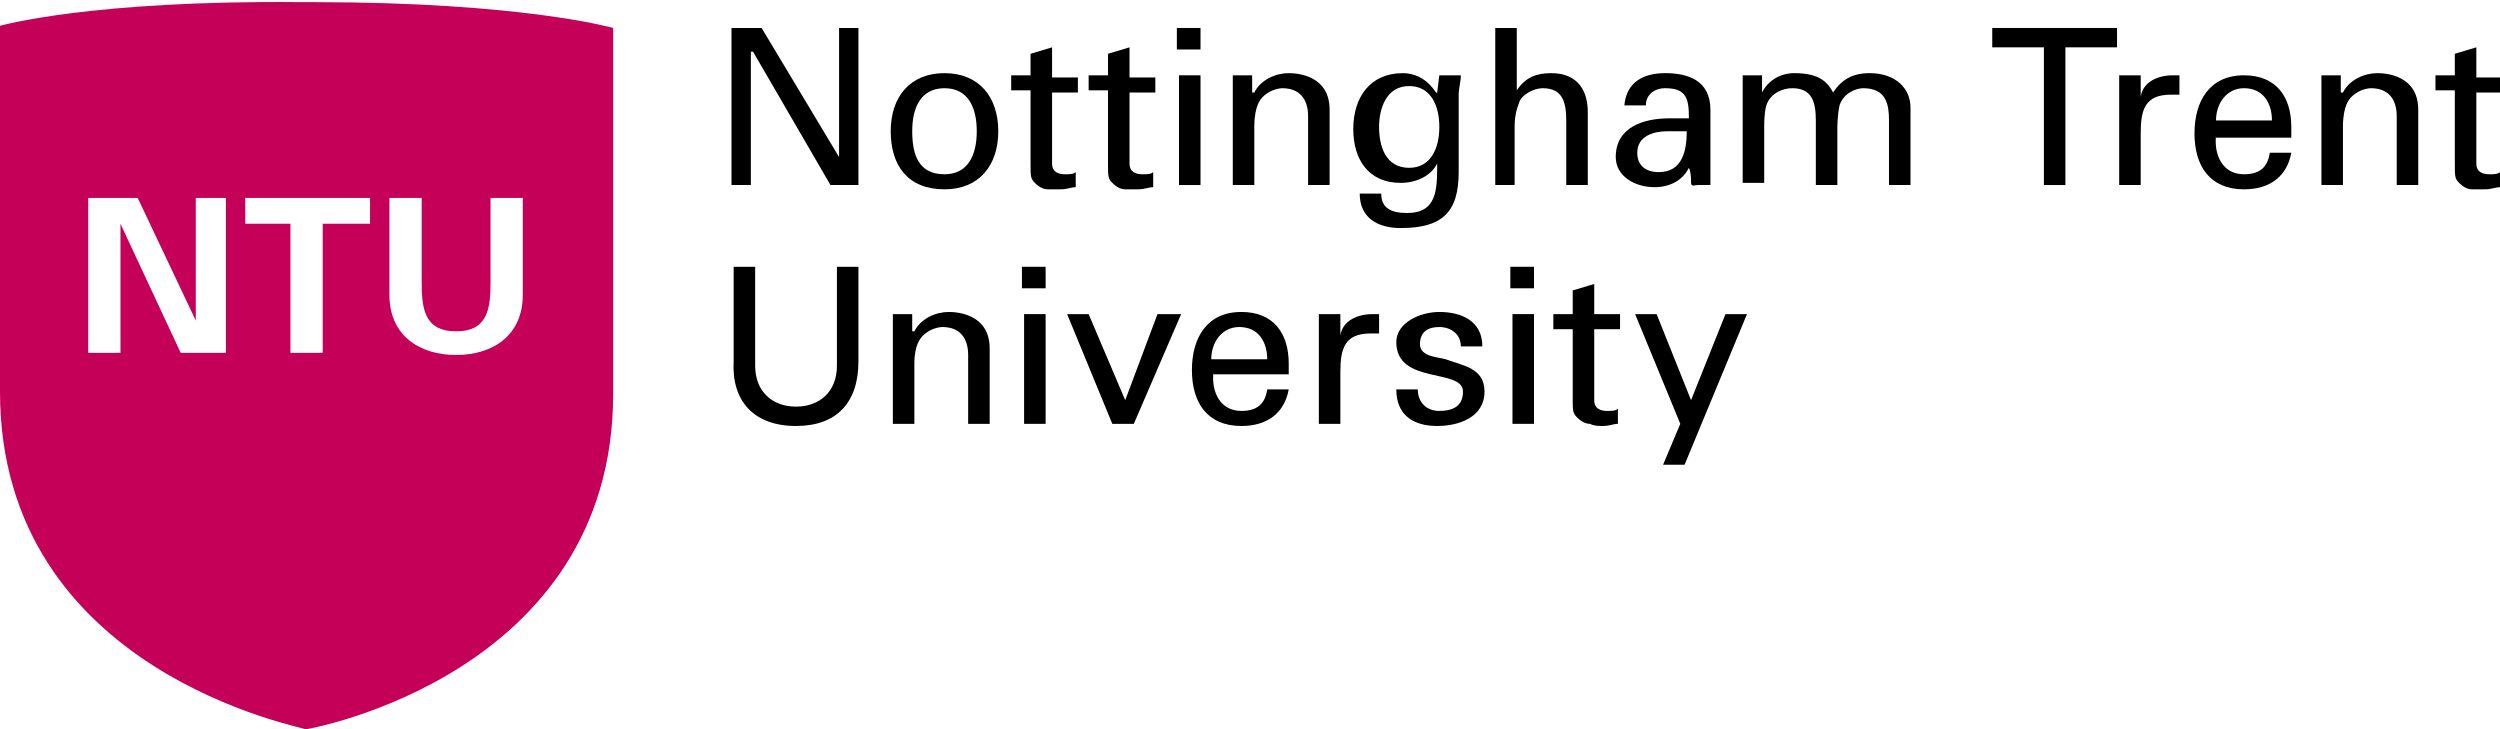
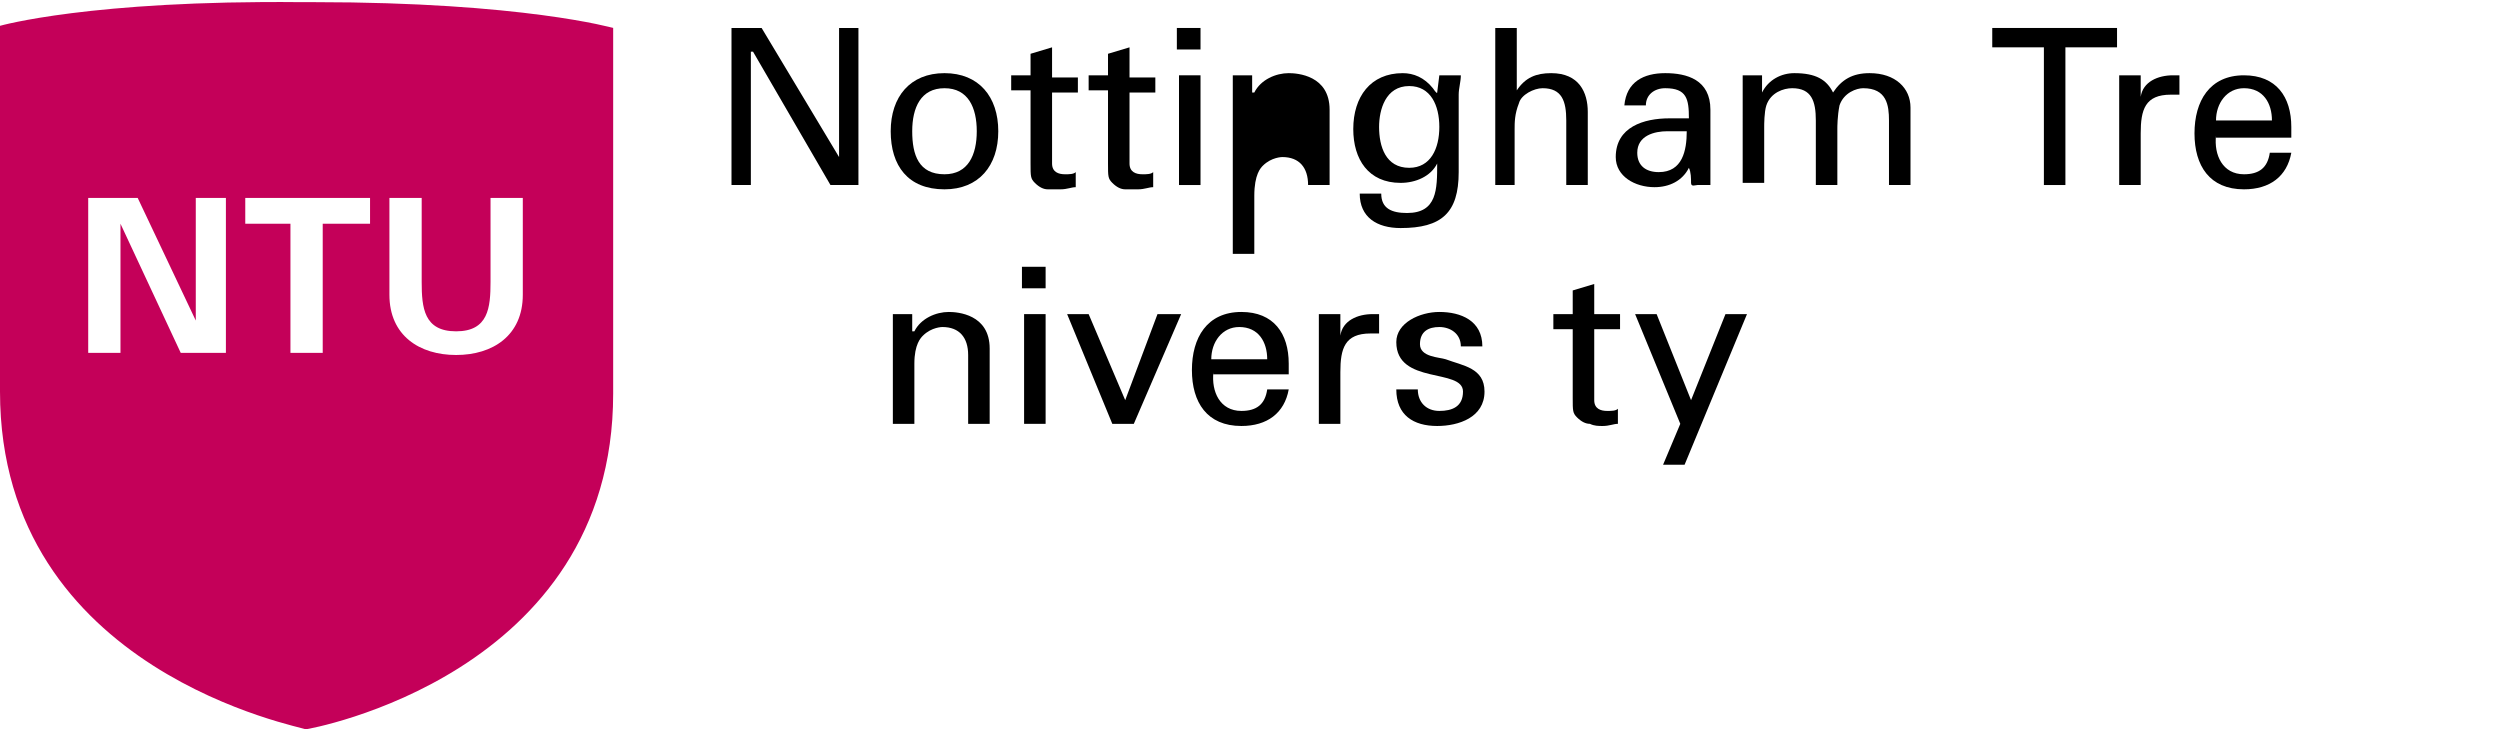
<svg xmlns="http://www.w3.org/2000/svg" version="1.1" id="Layer_1" x="0px" y="0px" viewBox="0 0 116.2 33.9" style="enable-background:new 0 0 116.2 33.9;" xml:space="preserve">
  <style type="text/css">
	.st0{fill:#C40059;}
</style>
  <path class="st0" d="M10.6,16.4H8.4l-2.8-6l0,0v6H4.1V9.2h2.3l2.7,5.7l0,0V9.2h1.4V16.4z M17.1,10.4H15v6h-1.5v-6h-2.1V9.2h5.8V10.4  z M14.2,33.9L14.2,33.9c0.1,0,14.3-2.5,14.3-15.6v-17c0,0-4.2-1.2-13.9-1.2h-0.6C4.2,0,0,1.2,0,1.2v17C0,31.3,14.2,33.8,14.2,33.9z   M24.3,13.7c0,1.9-1.4,2.8-3.1,2.8c-1.7,0-3.1-0.9-3.1-2.8V9.2h1.5v3.9c0,1.2,0.1,2.3,1.6,2.3c1.5,0,1.6-1.1,1.6-2.3V9.2h1.5V13.7z" />
  <polygon points="39.9,1.3 39.9,8.6 38.6,8.6 35,2.4 34.9,2.4 34.9,8.6 34,8.6 34,1.3 35.4,1.3 39,7.3 39,7.3 39,1.3 " />
  <path d="M46.4,6.1c0,1.6-0.9,2.7-2.5,2.7c-1.7,0-2.5-1.1-2.5-2.7c0-1.6,0.9-2.7,2.5-2.7C45.5,3.4,46.4,4.5,46.4,6.1 M43.9,8.1  c1.1,0,1.5-0.9,1.5-2c0-1.1-0.4-2-1.5-2c-1.1,0-1.5,0.9-1.5,2C42.4,7.2,42.7,8.1,43.9,8.1z" />
  <path d="M47.9,3.5V2.5l1-0.3v1.4l1.2,0v0.7l-1.2,0v3.3c0,0.4,0.3,0.5,0.6,0.5c0.2,0,0.4,0,0.5-0.1v0.7c-0.2,0-0.4,0.1-0.7,0.1  c-0.2,0-0.4,0-0.6,0c-0.2,0-0.4-0.1-0.6-0.3c-0.2-0.2-0.2-0.3-0.2-0.9V4.2l-0.9,0V3.5L47.9,3.5z" />
  <path d="M51.5,3.5V2.5l1-0.3v1.4l1.2,0v0.7l-1.2,0v3.3c0,0.4,0.3,0.5,0.6,0.5c0.2,0,0.4,0,0.5-0.1v0.7c-0.2,0-0.4,0.1-0.7,0.1  c-0.2,0-0.4,0-0.6,0c-0.2,0-0.4-0.1-0.6-0.3c-0.2-0.2-0.2-0.3-0.2-0.9V4.2l-0.9,0V3.5L51.5,3.5z" />
  <path d="M54.7,1.3h1.1v1h-1.1V1.3z M54.8,3.5h1v5.1h-1V3.5z" />
-   <path d="M58.3,4.3L58.3,4.3c0.3-0.6,1-0.9,1.6-0.9c0.4,0,1.9,0.1,1.9,1.7v3.5h-1V5.4c0-0.8-0.4-1.3-1.2-1.3c0,0-0.5,0-0.9,0.4  c-0.1,0.1-0.4,0.4-0.4,1.4v2.7h-1V3.5h0.9V4.3z" />
+   <path d="M58.3,4.3L58.3,4.3c0.3-0.6,1-0.9,1.6-0.9c0.4,0,1.9,0.1,1.9,1.7v3.5h-1c0-0.8-0.4-1.3-1.2-1.3c0,0-0.5,0-0.9,0.4  c-0.1,0.1-0.4,0.4-0.4,1.4v2.7h-1V3.5h0.9V4.3z" />
  <path d="M66.9,3.5h1c0,0.3-0.1,0.6-0.1,0.9V8c0,1.9-0.8,2.6-2.7,2.6c-1.1,0-1.9-0.5-1.9-1.6h1c0,0.7,0.5,0.9,1.2,0.9  c1.4,0,1.4-1.1,1.4-2.3h0c-0.3,0.6-1,0.9-1.7,0.9c-1.5,0-2.2-1.1-2.2-2.5c0-1.5,0.8-2.6,2.3-2.6c0.5,0,1,0.2,1.4,0.7  c0,0,0.2,0.3,0.2,0.2L66.9,3.5z M65.5,7.8c1,0,1.4-0.9,1.4-1.9c0-1-0.4-1.9-1.4-1.9c-1.1,0-1.4,1.1-1.4,1.9  C64.1,6.8,64.4,7.8,65.5,7.8z" />
  <path d="M69.5,8.6V1.3h1v2.9h0c0.4-0.6,0.9-0.8,1.6-0.8c1.3,0,1.7,0.9,1.7,1.8v3.4h-1v-3c0-0.9-0.2-1.5-1.1-1.5  c-0.4,0-1,0.3-1.1,0.7c-0.2,0.5-0.2,0.9-0.2,1.2v2.6H69.5z" />
  <path d="M78.5,5.5c0-0.9-0.1-1.4-1.1-1.4c-0.5,0-0.9,0.3-0.9,0.8h-1c0.1-1.1,0.9-1.5,1.9-1.5c1,0,2.1,0.3,2.1,1.7v2.4  c0,0.2,0,0.6,0,1.1h-0.6c-0.1,0-0.3,0.1-0.3-0.1c0-0.2,0-0.5-0.1-0.7h0c-0.3,0.6-0.9,0.9-1.6,0.9c-0.9,0-1.8-0.5-1.8-1.4  c0-1.4,1.3-1.8,2.5-1.8H78.5z M77.5,6.1c-0.6,0-1.4,0.2-1.4,1c0,0.6,0.4,0.9,1,0.9c1.1,0,1.3-1,1.3-1.9H77.5z" />
  <path d="M81.9,4.3L81.9,4.3c0.3-0.6,0.9-0.9,1.5-0.9c1,0,1.5,0.3,1.8,0.9c0.4-0.6,0.9-0.9,1.7-0.9c1.2,0,1.9,0.7,1.9,1.6v3.6h-1v-3  c0-0.7-0.1-1.5-1.2-1.5c-0.3,0-0.9,0.2-1.1,0.8c-0.1,0.5-0.1,1-0.1,1.1v2.6h-1v-3c0-0.9-0.2-1.5-1.1-1.5c-0.4,0-1,0.2-1.2,0.8  c-0.1,0.3-0.1,0.9-0.1,1v2.6h-1V3.5h0.9V4.3z" />
  <polygon points="95,2.2 92.6,2.2 92.6,1.3 98.4,1.3 98.4,2.2 96,2.2 96,8.6 95,8.6 " />
  <path d="M99.5,8.6h-1V3.5h1v1h0c0.1-0.7,0.8-1,1.5-1c0.1,0,0.2,0,0.3,0v0.9c-0.1,0-0.3,0-0.4,0c-1.2,0-1.4,0.7-1.4,1.8V8.6z" />
  <path d="M103,6.3c-0.1,0.9,0.3,1.8,1.3,1.8c0.7,0,1.1-0.3,1.2-1h1c-0.2,1.1-1,1.7-2.2,1.7c-1.6,0-2.3-1.1-2.3-2.6  c0-1.5,0.7-2.7,2.3-2.7c1.5,0,2.2,1,2.2,2.4v0.5H103z M105.6,5.6c0-0.8-0.4-1.5-1.3-1.5c-0.8,0-1.3,0.7-1.3,1.5H105.6z" />
-   <path d="M108.9,4.3L108.9,4.3c0.3-0.6,1-0.9,1.6-0.9c0.4,0,1.9,0.1,1.9,1.7v3.5h-1V5.4c0-0.8-0.4-1.3-1.2-1.3c0,0-0.5,0-0.9,0.4  c-0.1,0.1-0.4,0.4-0.4,1.4v2.7h-1V3.5h0.9V4.3z" />
-   <path d="M114.1,3.5V2.5l1-0.3v1.4l1.2,0v0.7l-1.2,0v3.3c0,0.4,0.3,0.5,0.6,0.5c0.2,0,0.4,0,0.5-0.1v0.7c-0.2,0-0.4,0.1-0.7,0.1  c-0.2,0-0.4,0-0.6,0c-0.2,0-0.4-0.1-0.6-0.3c-0.2-0.2-0.2-0.3-0.2-0.9V4.2l-0.9,0V3.5L114.1,3.5z" />
-   <path d="M39.9,16.8c0,1.9-1,3-2.9,3c-2,0-3-1.2-2.9-3v-4.4h1V17c0,1.2,0.8,1.9,1.9,1.9c1.1,0,1.9-0.7,1.9-1.9v-4.6h1V16.8z" />
  <path d="M42.5,15.4L42.5,15.4c0.3-0.6,1-0.9,1.6-0.9c0.4,0,1.9,0.1,1.9,1.7v3.5h-1v-3.2c0-0.8-0.4-1.3-1.2-1.3c0,0-0.5,0-0.9,0.4  c-0.1,0.1-0.4,0.4-0.4,1.3v2.8h-1v-5.1h0.9V15.4z" />
  <path d="M47.5,12.4h1.1v1h-1.1V12.4z M47.6,14.6h1v5.1h-1V14.6z" />
  <polygon points="51.7,19.7 49.6,14.6 50.6,14.6 52.3,18.6 53.8,14.6 54.9,14.6 52.7,19.7 " />
  <path d="M56.4,17.3c-0.1,0.9,0.3,1.8,1.3,1.8c0.7,0,1.1-0.3,1.2-1h1c-0.2,1.1-1,1.7-2.2,1.7c-1.6,0-2.3-1.1-2.3-2.6  c0-1.5,0.7-2.7,2.3-2.7c1.5,0,2.2,1,2.2,2.4v0.5H56.4z M58.9,16.7c0-0.8-0.4-1.5-1.3-1.5c-0.8,0-1.3,0.7-1.3,1.5H58.9z" />
  <path d="M62.3,19.7h-1v-5.1h1v1h0c0.1-0.7,0.8-1,1.5-1c0.1,0,0.2,0,0.3,0v0.9c-0.1,0-0.3,0-0.4,0c-1.2,0-1.4,0.7-1.4,1.8V19.7z" />
  <path d="M66.9,14.5c1,0,2,0.4,2,1.6h-1c0-0.6-0.5-0.9-1-0.9c-0.5,0-0.9,0.2-0.9,0.8c0,0.6,0.9,0.6,1.2,0.7C68,17,69,17.1,69,18.2  c0,1.2-1.2,1.6-2.2,1.6c-1.1,0-1.9-0.5-1.9-1.7h1c0,0.6,0.4,1,1,1c0.6,0,1.1-0.2,1.1-0.9c0-1.1-3.1-0.3-3.1-2.3  C64.9,15,66,14.5,66.9,14.5" />
-   <path d="M70.2,12.4h1.1v1h-1.1V12.4z M70.3,14.6h1v5.1h-1V14.6z" />
  <path d="M73.1,14.6v-1.1l1-0.3v1.4l1.2,0v0.7l-1.2,0v3.3c0,0.4,0.3,0.5,0.6,0.5c0.2,0,0.4,0,0.5-0.1v0.7c-0.2,0-0.4,0.1-0.7,0.1  c-0.2,0-0.4,0-0.6-0.1c-0.2,0-0.4-0.1-0.6-0.3c-0.2-0.2-0.2-0.3-0.2-0.9v-3.2l-0.9,0v-0.7L73.1,14.6z" />
  <polygon points="78.3,21.6 77.3,21.6 78.1,19.7 76,14.6 77,14.6 78.6,18.6 80.2,14.6 81.2,14.6 " />
</svg>